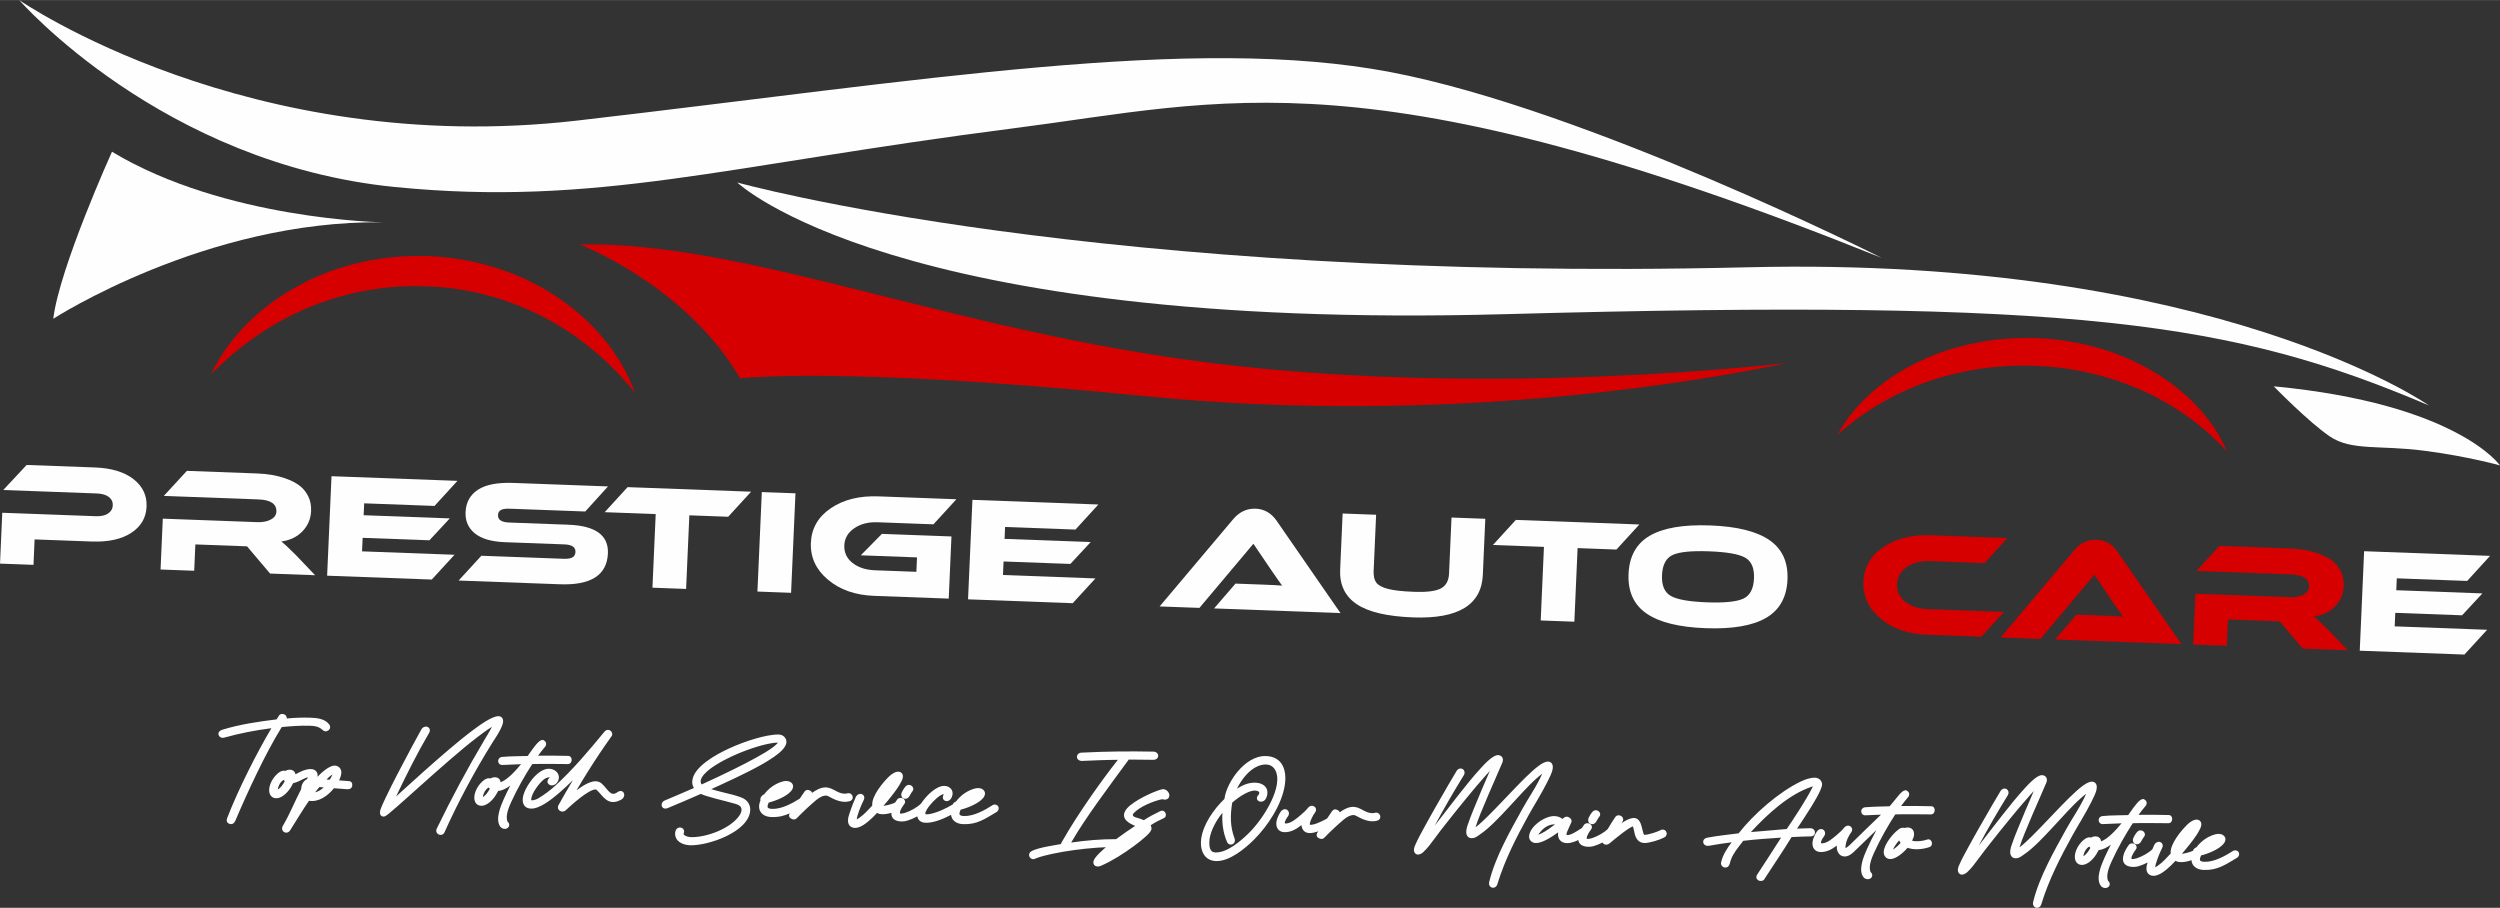
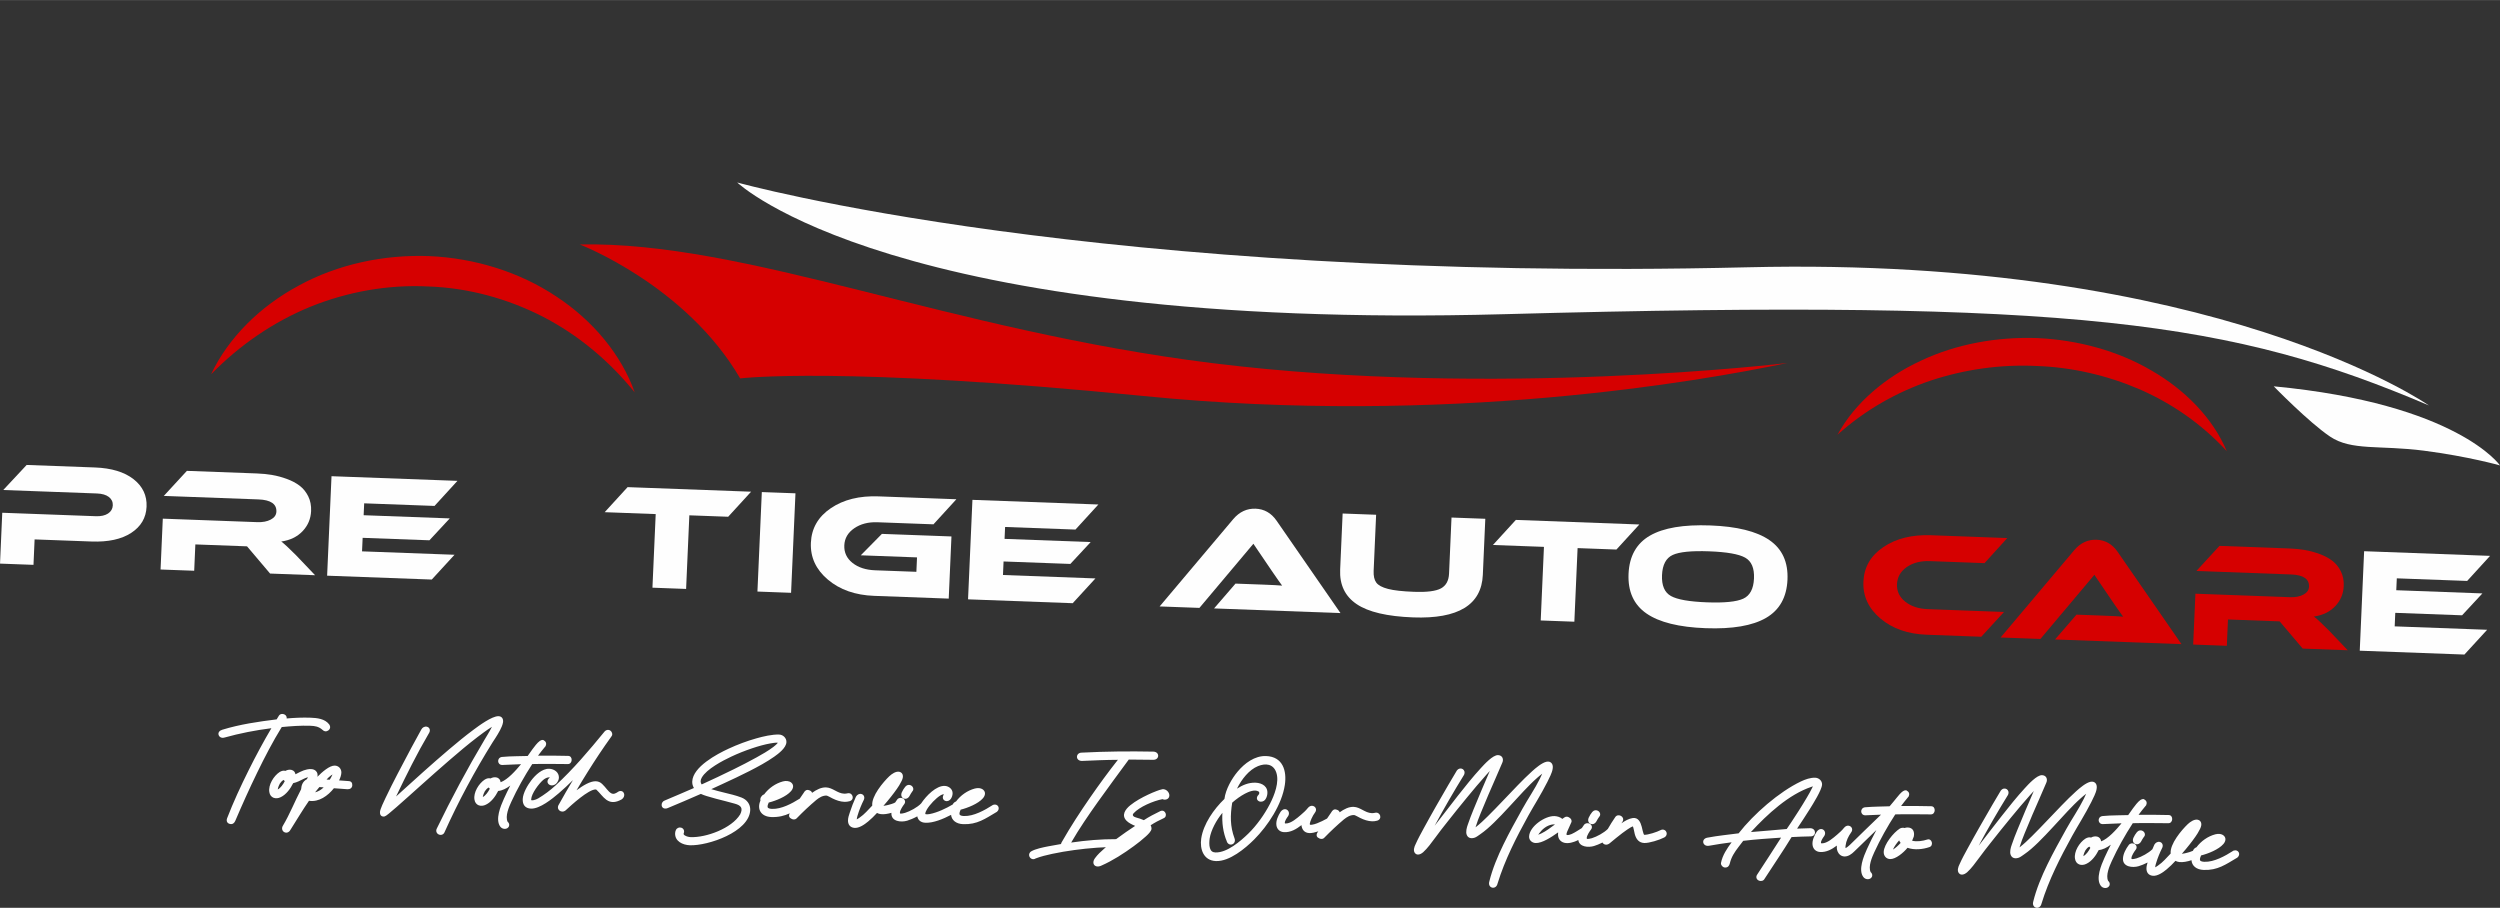
<svg xmlns="http://www.w3.org/2000/svg" xml:space="preserve" width="1.688in" height="0.613in" version="1.1" style="shape-rendering:geometricPrecision; text-rendering:geometricPrecision; image-rendering:optimizeQuality; fill-rule:evenodd; clip-rule:evenodd" viewBox="0 0 1452.8 527.48">
  <rect x="0" y="0" width="1452.8" height="527.48" fill="#333333" stroke="none" />
  <defs>
    <style type="text/css">
   
    .fil2 {fill:#FEFEFE}
    .fil0 {fill:#FEFEFE;fill-rule:nonzero}
    .fil1 {fill:#D60000;fill-rule:nonzero}
   
  </style>
  </defs>
  <g id="Layer_x0020_1">
    <path class="fil0" d="M1452.8 270.42c0,0 -24.76,-35.82 -131.49,-45.98 0,0 20.24,20.79 32.71,29.2 12.47,8.41 28.87,4.87 54.78,8.24 25.91,3.37 44,8.54 44,8.54z" />
    <path class="fil0" d="M1411.47 235.54c0,0 -123.73,-86.82 -395.82,-80.27 -378.77,9.12 -587.25,-49.29 -587.25,-49.29 0,0 89.87,86.24 445.62,76.55 334.07,-9.1 423.49,4.57 537.44,53.01z" />
-     <path class="fil0" d="M1093.62 149.88c0,0 -170.86,-86.17 -285.47,-108.02 -114.61,-21.86 -271.25,4.83 -472.6,28.14 -191.39,22.16 -324.37,-70 -324.37,-70 0,0 82.89,95.22 218.43,108.63 116.95,11.57 191.46,-12.61 358.97,-34.07 123.22,-15.79 206.51,-44.82 505.05,75.32z" />
-     <path class="fil0" d="M30.96 185.19c0,0 88.62,-57.35 191.3,-56.06 0,0 -91.69,-1.5 -157.18,-41.01 0,0 -30.55,67.48 -34.12,97.07z" />
    <path class="fil0" d="M85.17 294.43c-0.28,6.45 -3.27,11.52 -8.95,15.21 -5.68,3.69 -13.37,5.35 -23.06,4.99l-33.05 -1.22 -0.65 14.78 -19.45 -0.72 1.3 -29.55 54.4 2.01c2.96,0.11 5.32,-0.41 7.07,-1.56 1.75,-1.15 2.67,-2.73 2.76,-4.74 0.09,-2.02 -0.68,-3.65 -2.29,-4.89 -1.62,-1.24 -3.94,-1.92 -6.96,-2.03l-54.4 -2.01 13.6 -14.56 39.66 1.46c9.63,0.36 17.11,2.63 22.45,6.8 5.34,4.18 7.86,9.53 7.57,16.03z" />
    <path class="fil0" d="M171.99 322.56l11.12 11.66 -26.16 -0.97 -13.4 -15.82 -30.03 -1.11 -0.67 15.3 -19.55 -0.72 1.3 -29.55 54.96 2.03c3.08,0.11 5.68,-0.39 7.77,-1.49 2.1,-1.1 3.19,-2.64 3.28,-4.59 0.2,-4.5 -3.29,-6.87 -10.47,-7.14l-54.96 -2.03 13.42 -14.56 40.6 1.5c3.09,0.11 6.05,0.41 8.9,0.89 2.85,0.48 5.71,1.25 8.6,2.31 2.88,1.06 5.36,2.37 7.44,3.95 2.07,1.58 3.73,3.63 4.98,6.16 1.24,2.53 1.8,5.38 1.66,8.54 -0.2,4.55 -1.86,8.46 -4.97,11.72 -3.11,3.26 -7.23,5.26 -12.37,5.99 1.71,1.28 4.56,3.92 8.54,7.93z" />
    <polygon class="fil0" points="210.39,320.35 264.13,322.33 250.91,336.73 190.1,334.49 192.65,276.68 265.83,279.38 252.51,293.95 211.63,292.44 211.32,299.35 261.37,301.2 249.55,313.92 210.74,312.49 " />
-     <path class="fil0" d="M295.89 303.6l34.37 1.27c15.8,0.58 23.47,6.15 23.01,16.69 -0.56,12.62 -9.87,18.59 -27.93,17.92l-58.83 -2.17 13.22 -14.4 47.78 1.76c2.33,0.09 4.04,-0.18 5.15,-0.8 1.1,-0.62 1.68,-1.68 1.75,-3.18 0.12,-2.76 -2.05,-4.23 -6.52,-4.39l-34.37 -1.27c-7.87,-0.29 -13.72,-1.99 -17.56,-5.11 -3.83,-3.11 -5.64,-7.23 -5.41,-12.36 0.25,-5.7 2.65,-10.04 7.2,-13.02 4.55,-2.98 11.45,-4.3 20.7,-3.95l54.87 2.03 -13.22 14.57 -43.82 -1.62c-2.33,-0.09 -4.04,0.15 -5.14,0.72 -1.1,0.56 -1.68,1.57 -1.74,3 -0.12,2.71 2.06,4.15 6.53,4.31z" />
    <polygon class="fil0" points="364.71,283.03 436.48,285.68 423.16,300.24 400.59,299.41 398.71,342.19 379.15,341.46 381.04,298.69 351.39,297.59 " />
    <polygon class="fil0" points="459.71,344.44 440.16,343.71 442.71,285.9 462.26,286.62 " />
    <path class="fil0" d="M500.21 322.65l12.28 -12.45 40.42 1.49 -1.59 36.12 -43.34 -1.6c-10.96,-0.4 -19.92,-3.55 -26.88,-9.43 -6.96,-5.88 -10.25,-13.03 -9.88,-21.44 0.37,-8.41 4.24,-15.11 11.62,-20.09 7.37,-4.98 16.6,-7.26 27.69,-6.85l45.24 1.67 -13.32 14.57 -32.58 -1.2c-5.29,-0.19 -9.77,0.97 -13.45,3.49 -3.67,2.52 -5.6,5.82 -5.78,9.91 -0.18,4.15 1.4,7.55 4.75,10.22 3.35,2.67 7.76,4.1 13.24,4.3l23.89 0.88 0.37 -8.38 -32.68 -1.21z" />
    <polygon class="fil0" points="582.85,334.09 636.58,336.08 623.37,350.48 562.55,348.23 565.1,290.42 638.29,293.12 624.97,307.69 584.08,306.18 583.77,313.1 633.82,314.95 622.01,327.66 583.19,326.23 " />
    <path class="fil0" d="M778.99 356.22l-73.47 -2.71 12.46 -14.42 15.87 0.58c5.48,0.2 9.22,0.4 11.23,0.59 -0.96,-1.25 -2.97,-4.12 -6.05,-8.62l-10.66 -15.71 -31.35 37.27 -23.13 -0.85 42.81 -50.78c3.59,-4.2 7.91,-6.2 12.94,-6.02 5.03,0.19 9.09,2.5 12.18,6.94l37.17 53.74z" />
    <path class="fil0" d="M863.14 301.42l-1.44 32.58c-0.77,17.46 -14.28,25.7 -40.53,24.73 -15.05,-0.56 -25.97,-3.12 -32.77,-7.7 -6.8,-4.58 -10,-11.27 -9.61,-20.09l1.44 -32.58 19.46 0.72 -1.44 32.58c-0.13,2.99 0.38,5.28 1.54,6.85 1.16,1.57 3.44,2.79 6.84,3.67 3.4,0.88 8.46,1.44 15.2,1.69 7.37,0.27 12.54,-0.39 15.51,-1.98 2.97,-1.6 4.55,-4.46 4.73,-8.61l1.43 -32.58 19.64 0.72z" />
    <polygon class="fil0" points="880.89,302.08 952.66,304.73 939.34,319.3 916.77,318.46 914.89,361.23 895.34,360.51 897.22,317.74 867.57,316.65 " />
    <path class="fil0" d="M971.02 346.3c3.72,2.07 10.69,3.29 20.88,3.67 10.2,0.38 17.25,-0.33 21.14,-2.12 3.9,-1.79 5.98,-5.71 6.24,-11.76 0.26,-5.99 -1.45,-10.02 -5.14,-12.09 -3.69,-2.07 -10.67,-3.29 -20.93,-3.67 -10.26,-0.38 -17.32,0.33 -21.19,2.12 -3.86,1.79 -5.92,5.68 -6.19,11.67 -0.27,6.05 1.46,10.11 5.19,12.18zm22.85 -41.01c15.49,0.57 26.95,3.41 34.39,8.54 7.44,5.12 10.93,12.78 10.48,22.97 -0.45,10.25 -4.61,17.66 -12.47,22.22 -7.87,4.56 -19.54,6.55 -35.03,5.98 -15.55,-0.57 -27.03,-3.42 -34.43,-8.54 -7.4,-5.12 -10.88,-12.81 -10.43,-23.06 0.45,-10.25 4.59,-17.65 12.42,-22.18 7.83,-4.53 19.52,-6.51 35.07,-5.93z" />
    <path class="fil1" d="M1294.01 262.12c-8.05,-19.2 -24.28,-35.68 -43.88,-46.94 -19.62,-11.47 -42.81,-17.68 -66.13,-18.77 -23.32,-0.82 -47.04,3.37 -67.73,13.14 -20.65,9.56 -38.46,24.6 -48.45,43.02 15.97,-14.33 34.34,-24.76 54.03,-31.43 19.71,-6.55 40.59,-9.5 61.34,-8.53 20.77,0.68 41.26,5.44 60.24,13.59 18.94,8.3 36.19,20.25 50.58,35.91z" />
    <path class="fil1" d="M368.86 227.98c-7.81,-21.95 -24.26,-41.7 -45.5,-55.68 -21.17,-14.19 -47.34,-22.35 -73.81,-23.52 -26.47,-1.02 -53.35,4.76 -75.89,17.1 -22.59,12.1 -40.98,30.36 -50.99,51.55 16.79,-17.12 36.36,-30.53 57.93,-39.32 21.55,-8.67 44.88,-12.84 68.05,-11.7 23.21,0.74 46,6.98 66.58,17.44 20.58,10.59 38.69,25.64 53.63,44.14z" />
    <path class="fil1" d="M1038.64 210.88c0,0 -169.35,20.53 -333.89,0.12 -153.85,-19.08 -271.08,-70.96 -367.85,-69 0,0 61.66,23.66 93.23,77.85 0,0 58.51,-7.32 234.5,10.23 175.98,17.55 323.69,-8.62 374.01,-19.2z" />
    <path class="fil1" d="M1120.28 353.93l44.29 1.64 -13.21 14.4 -31.73 -1.17c-10.96,-0.41 -19.92,-3.55 -26.87,-9.43 -6.96,-5.88 -10.26,-13.03 -9.89,-21.44 0.37,-8.41 4.24,-15.11 11.62,-20.09 7.37,-4.98 16.61,-7.26 27.69,-6.86l44.29 1.64 -13.22 14.57 -31.73 -1.17c-5.35,-0.2 -9.83,0.95 -13.45,3.44 -3.6,2.49 -5.5,5.81 -5.69,9.96 -0.18,4.09 1.42,7.48 4.8,10.18 3.39,2.69 7.75,4.14 13.1,4.33z" />
    <path class="fil1" d="M1267.7 374.26l-73.47 -2.71 12.46 -14.42 15.87 0.59c5.48,0.2 9.22,0.4 11.23,0.59 -0.95,-1.25 -2.97,-4.12 -6.05,-8.62l-10.66 -15.71 -31.35 37.27 -23.13 -0.85 42.82 -50.78c3.59,-4.2 7.9,-6.2 12.94,-6.02 5.04,0.19 9.09,2.5 12.18,6.94l37.17 53.74z" />
    <path class="fil1" d="M1353.19 366.16l11.12 11.66 -26.16 -0.97 -13.4 -15.81 -30.03 -1.11 -0.67 15.3 -19.55 -0.72 1.3 -29.55 54.96 2.03c3.08,0.12 5.68,-0.38 7.78,-1.49 2.09,-1.1 3.18,-2.64 3.27,-4.6 0.2,-4.5 -3.29,-6.87 -10.47,-7.13l-54.96 -2.03 13.41 -14.57 40.61 1.5c3.08,0.12 6.05,0.41 8.9,0.89 2.85,0.48 5.71,1.25 8.6,2.31 2.88,1.06 5.36,2.37 7.44,3.95 2.07,1.58 3.73,3.63 4.98,6.16 1.25,2.53 1.8,5.38 1.66,8.54 -0.2,4.55 -1.86,8.46 -4.97,11.72 -3.1,3.26 -7.23,5.26 -12.36,5.99 1.71,1.28 4.55,3.92 8.54,7.93z" />
    <polygon class="fil0" points="1391.6,363.94 1445.33,365.92 1432.12,380.32 1371.3,378.08 1373.84,320.27 1447.03,322.97 1433.72,337.54 1392.83,336.03 1392.52,342.94 1442.57,344.79 1430.76,357.51 1391.94,356.08 " />
    <path class="fil2" d="M1274.37 494.34c0.29,-0.82 0.95,-1.54 1.74,-1.91l0.12 -0.05 0.13 -0.03c0.01,-0 0.02,-0 0.03,-0.01 2.67,-3.61 6.64,-6.41 10.98,-7.56 1.58,-0.42 3.6,-0.38 4.88,0.76 1.63,1.44 1.06,3.5 -0.25,4.94 -2.64,3.07 -8.76,5.56 -12.91,6.58 -0.39,0.83 -0.81,1.96 -0.63,2.68 0.22,0.88 1.91,0.99 2.59,1.01 5.61,0.21 12.1,-3.41 16.68,-6.36l0.17 -0.11 0.19 -0.06c2.71,-0.84 4.28,2.22 2.13,4.04l-0.1 0.08 -0.11 0.06c-6.63,3.9 -11.26,7.38 -19.42,7.08 -4.27,-0.16 -6.86,-2.44 -7.08,-5.66 -2.4,0.82 -5.07,1.31 -7.06,1.07 -0.81,-0.1 -1.57,-0.32 -2.25,-0.69 -1.59,1.74 -3.3,3.44 -5.1,4.93 -2.08,1.73 -5.37,4.11 -8.23,3.73 -2.4,-0.32 -3.57,-2.02 -3.52,-4.33 0.02,-1.14 0.31,-2.28 0.65,-3.37 -1.84,0.95 -3.7,1.69 -5.15,2.13 -3.55,1.06 -9.37,0.49 -9.15,-4.43 0.12,-2.76 1.72,-5.69 3.36,-7.87 0.75,-1 2.11,-1.21 3.2,-0.69 1.34,0.63 1.83,2.17 0.88,3.38 -0.87,1.11 -2.46,3.53 -2.52,4.91 -0,0.08 0,0.4 0.06,0.47 0.37,0.38 2.45,-0.16 2.93,-0.31 2.84,-0.88 7,-3.1 9.2,-5.32 0.36,-0.87 0.74,-1.73 1.12,-2.58l0.03 -0.08 0.04 -0.07c0.66,-1.09 1.9,-1.83 3.19,-1.47 1.47,0.42 1.96,1.96 1.37,3.3l-0.01 0.03 -0.02 0.03c-1.43,2.89 -2.68,5.9 -3.6,8.99l-0.01 0.04c-0.14,0.42 -0.48,1.61 -0.52,2.35 0.57,-0.26 1.38,-0.82 1.66,-1.03l0.03 -0.02 0.03 -0.02c2.77,-1.85 4.97,-4.55 7.3,-6.94 -0.56,-5.5 6.36,-13.68 9.92,-17.07 1.41,-1.34 3.83,-3.04 5.89,-2.57 1.2,0.27 1.94,1.23 2.01,2.45 0.06,1.15 -0.45,2.36 -1,3.35 -0.66,1.4 -1.58,2.79 -2.46,4.07 -1.08,1.56 -2.24,3.08 -3.41,4.57 -1.43,1.8 -2.92,3.62 -4.46,5.36 1.08,-0.11 2.38,-0.43 2.8,-0.54l0.03 -0.01c0.89,-0.21 2.52,-0.66 3.63,-1.2zm-340.04 -12.67c1.35,-2.33 2.75,-4.63 4.29,-6.84 1.54,-2.44 5.65,-0.48 4.42,2.29l-0.05 0.12 -0.07 0.11c-0.23,0.35 -0.47,0.7 -0.7,1.05 2.16,-1.52 4.41,-2.74 6.52,-3.07 3.3,-0.5 4.59,2.39 5.29,5.01 0.2,0.74 0.93,4.37 1.44,4.74 2.18,0.07 7.48,-1.64 9.47,-2.71 1.26,-0.67 2.8,-0.3 3.4,1.04 0.59,1.3 -0.08,2.67 -1.32,3.25 -2.63,1.38 -8.62,3.27 -11.51,3.17 -3.18,-0.12 -4.73,-2.32 -5.51,-5.15 -0.2,-0.75 -0.72,-3.73 -1.09,-4.5 -1.35,0.33 -5.13,3.13 -6.06,3.83 -2.54,1.92 -4.98,3.96 -7.44,5.99 -1.62,1.33 -3.48,0.88 -4.16,-0.45 -1.77,0.9 -3.55,1.61 -4.95,2.03 -3.31,1 -8.6,0.57 -9.12,-3.5 -0.77,0.4 -1.55,0.75 -2.35,1.02 -2.3,0.84 -5.39,1.36 -7.53,-0.2 -1.74,-1.27 -2.09,-3.28 -1.83,-5.25 -3.86,2.75 -9.29,6.34 -13.08,6.2 -2.1,-0.08 -3.91,-1.65 -3.81,-3.83 0.26,-5.86 9.28,-12.03 14.79,-11.83 1.6,0.06 3.3,0.6 4.56,1.63l1.06 -0.78c1.15,-0.84 2.23,-0.58 3.25,0.22 0.7,0.48 1.1,1.19 1.02,2.05l-0.01 0.25 -0.12 0.26c-0.83,1.81 -1.67,3.64 -2.45,5.48 -0.1,0.23 -0.59,1.58 -0.24,1.79 0.63,0.38 2.25,-0.2 2.84,-0.46 2.14,-0.96 3.97,-2.3 5.96,-3.48 0.4,-0.66 0.83,-1.29 1.27,-1.87 0.75,-1 2.11,-1.21 3.21,-0.7 1.34,0.63 1.83,2.17 0.88,3.38 -0.87,1.11 -2.46,3.53 -2.52,4.91 -0,0.08 0,0.4 0.06,0.47 0.37,0.38 2.44,-0.16 2.93,-0.3 2.86,-0.89 7.06,-3.14 9.25,-5.37zm-30.71 -2.62c-0.56,-0.07 -1.19,-0.04 -1.71,0.05 -3.03,0.56 -5.62,2.6 -7.41,5.05l-0.02 0.03 -0.02 0.03c-0.13,0.16 -0.37,0.49 -0.56,0.82 0.62,-0.21 1.38,-0.56 1.7,-0.71 2.85,-1.34 5.44,-3.39 8.03,-5.27zm-132.47 -3.4l2.42 -3.54c0.71,-1.31 1.67,-2.22 3.2,-1.64 0.45,0.13 0.85,0.29 1.2,0.64 0.27,0.26 0.44,0.56 0.52,0.88 2.57,-1.85 5.37,-3.27 8.15,-3.16 3.9,0.14 6.56,3.49 10.51,3.64 0.63,0.02 1.27,-0.03 1.89,-0.19l0.03 -0.01 0.03 -0.01c3.12,-0.69 4.36,3.75 1.16,4.6 -0.97,0.26 -1.93,0.4 -2.94,0.36 -2.44,-0.09 -4.7,-0.88 -6.87,-1.94 -0.61,-0.3 -2.95,-1.62 -3.47,-1.7 -2.35,-0.08 -4.29,1.16 -6.05,2.57 -3.89,3.28 -7.58,6.75 -11.14,10.4 -1.13,1.37 -2.79,1.04 -4.07,0.02l-0.06 -0.05 -0.06 -0.06c-0.69,-0.69 -0.57,-1.77 -0.11,-2.54l0.02 -0.04 0.56 -0.82c-1.93,0.64 -3.77,1.06 -5.14,1.01 -3.04,-0.11 -4.41,-2.21 -4.63,-4.63 -2.99,2.34 -6.33,4.34 -10.23,4.08 -2.35,-0.16 -4,-1.67 -4.33,-4.01 -0.37,-2.66 1.04,-5.63 2.44,-7.81l0.04 -0.05 0.04 -0.05c2.57,-3.31 6.15,-0.15 4.22,2.7l-0.02 0.03 -0.02 0.03c-0.63,0.84 -1.89,2.69 -1.81,3.81 0.02,0.35 0.28,0.33 0.61,0.32 3.03,-0.01 6.49,-3.11 8.71,-4.99 1.36,-1.15 2.98,-2.6 4.04,-3.99 0.8,-1.1 2.24,-1.67 3.53,-1.01 1.39,0.71 1.61,2.38 0.68,3.58 -0.79,1.1 -1.5,2.28 -2.04,3.53l-0.02 0.03c-0.23,0.49 -1.29,2.97 -0.92,3.52 0.18,0.15 0.93,0.09 1.15,0.06 0.99,-0.12 2.05,-0.48 2.98,-0.83 1.98,-0.75 3.95,-1.74 5.83,-2.78zm-122.51 11.92c0.13,-0.1 0.26,-0.19 0.4,-0.29 3.44,-2.55 7.01,-5.04 10.62,-7.39 -1.89,-0.79 -3.82,-1.75 -5.06,-3.04 -3.1,-3.23 -0.61,-6.64 2.23,-8.94 2.99,-2.43 6.81,-4.51 10.3,-6.16 1.61,-0.76 3.25,-1.47 4.92,-2.1 1.06,-0.4 2.34,-0.87 3.46,-1.07l0.05 -0.01 0.05 -0c2.01,-0.21 4.02,1.73 3.93,3.74 -0.09,2.18 -2.55,2.78 -3.97,2.03 -5.28,1.02 -13.43,4.46 -16.82,8.23 -1.19,1.33 0.3,2.14 1.54,2.46l0.03 0.01c1.39,0.39 3.02,0.88 4.4,1.52 3.08,-2.03 6.23,-3.63 9.57,-5.26l0.04 -0.02 0.04 -0.02c2.88,-1.19 4.4,3.07 1.9,4.14 -2.71,1.24 -5.16,2.53 -7.6,4.12 0.34,0.63 0.54,1.32 0.51,2.02 -0.07,1.51 -2.22,3.47 -3.27,4.43 -2.2,2.03 -4.63,3.92 -7.05,5.69 -5.64,4.15 -12.32,8.45 -18.72,11.26 -3.74,1.82 -6.19,-1.09 -3.77,-4.32 1.39,-1.96 3.44,-3.86 5.26,-5.44 0.34,-0.3 0.69,-0.59 1.04,-0.89 -1.78,0.06 -3.55,0.17 -5.31,0.29 -4.41,0.31 -8.81,0.78 -13.19,1.38 -4.27,0.58 -8.54,1.29 -12.75,2.2 -3.17,0.68 -6.54,1.49 -9.58,2.66 -1.13,0.77 -2.61,0.49 -3.38,-0.68 -0.83,-1.26 -0.37,-2.83 0.96,-3.52 2.4,-1.37 6.82,-2.26 9.54,-2.8 2.53,-0.51 5.07,-0.91 7.61,-1.37 0.12,-0.53 0.35,-1.03 0.62,-1.42 4.98,-8.76 10.57,-17.3 16.29,-25.58 5.16,-7.45 10.53,-14.82 16.16,-21.94 -6.96,0.03 -13.93,0.34 -20.89,0.65l-0.06 0 -0.06 -0c-3.89,-0.14 -3.55,-4.9 0.12,-4.83 13.81,-0.71 27.66,-0.85 41.49,-0.58l0.03 0c3.82,0.14 3.64,4.89 -0.17,4.75 -4.7,-0.02 -9.42,-0.12 -14.14,-0.14 -6.03,8.24 -12.14,16.41 -18.05,24.74 -5.37,7.58 -10.75,15.41 -15.42,23.49 8.64,-1.26 17.4,-2.01 26.12,-1.98l0.02 0zm-94.99 -20.13c0.33,-0.7 0.92,-1.3 1.62,-1.62l0.12 -0.05 0.13 -0.03c0.01,-0 0.02,-0 0.03,-0.01 2.66,-3.61 6.63,-6.41 10.97,-7.56 1.58,-0.42 3.6,-0.38 4.88,0.76 1.63,1.45 1.06,3.5 -0.25,4.95 -2.64,3.07 -8.76,5.56 -12.91,6.58 -0.39,0.83 -0.81,1.96 -0.63,2.68 0.22,0.88 1.91,0.99 2.59,1.01 5.61,0.21 12.1,-3.41 16.68,-6.36l0.17 -0.11 0.19 -0.06c2.71,-0.84 4.28,2.22 2.13,4.04l-0.1 0.08 -0.11 0.06c-6.63,3.9 -11.26,7.38 -19.42,7.08 -4.16,-0.15 -6.72,-2.32 -7.06,-5.41 -4.6,2.42 -10.34,4.77 -14.85,4.6 -2.92,-0.11 -4.39,-1.69 -4.78,-3.73 -2.07,1.13 -4.24,2.03 -5.89,2.53 -3.55,1.06 -9.37,0.49 -9.15,-4.43 0,-0.05 0,-0.11 0.01,-0.16 -2.14,0.64 -4.4,0.99 -6.13,0.77 -0.82,-0.1 -1.57,-0.31 -2.25,-0.69 -1.59,1.74 -3.3,3.44 -5.1,4.93 -2.08,1.73 -5.37,4.11 -8.23,3.73 -2.4,-0.32 -3.57,-2.02 -3.52,-4.34 0.03,-1.53 0.53,-3.06 1.02,-4.48 0.99,-3.09 2.22,-6.24 3.57,-9.21l0.04 -0.08 0.04 -0.07c0.65,-1.09 1.9,-1.84 3.19,-1.47 1.47,0.42 1.96,1.96 1.37,3.31l-0.01 0.03 -0.02 0.03c-1.43,2.89 -2.68,5.9 -3.6,8.99l-0.01 0.03c-0.14,0.42 -0.48,1.62 -0.52,2.35 0.57,-0.26 1.38,-0.82 1.66,-1.03l0.03 -0.02 0.03 -0.02c2.77,-1.85 4.97,-4.55 7.3,-6.94 -0.56,-5.49 6.36,-13.68 9.92,-17.07 1.41,-1.33 3.83,-3.04 5.89,-2.57 1.2,0.27 1.94,1.23 2.01,2.45 0.06,1.14 -0.46,2.36 -1,3.34 -0.66,1.41 -1.58,2.79 -2.46,4.07 -1.08,1.56 -2.24,3.08 -3.41,4.57 -1.43,1.8 -2.92,3.62 -4.46,5.36 1.08,-0.11 2.37,-0.43 2.8,-0.54l0.03 -0.01c1,-0.24 2.92,-0.77 4,-1.4 0.38,-0.62 0.78,-1.2 1.19,-1.74 0.75,-1 2.11,-1.21 3.21,-0.69 1.34,0.63 1.83,2.17 0.88,3.38 -0.87,1.11 -2.46,3.53 -2.52,4.91 -0,0.08 0,0.4 0.06,0.47 0.36,0.38 2.44,-0.16 2.93,-0.31 2.9,-0.9 7.17,-3.2 9.33,-5.46 3.06,-4.64 8.86,-10.39 13.71,-10.21 2.4,0.09 4.7,1.88 4.59,4.43 -0.05,1.06 -0.38,2.1 -0.95,2.99 -0.68,1.06 -1.94,1.72 -3.19,1.32 -1.42,-0.44 -1.9,-1.93 -1.26,-3.21 0.08,-0.21 0.21,-0.51 0.3,-0.77 -0.58,0.1 -1.44,0.48 -1.78,0.66 -2.85,1.68 -6.42,5.5 -8.1,8.33 -0.26,0.44 -1.09,2.03 -0.84,2.56 0.18,0.39 2.16,0.12 2.46,0.06 4.48,-0.85 9.5,-3.25 13.47,-5.59zm-88.89 -3.41l2.21 -3.23c0.71,-1.31 1.67,-2.22 3.2,-1.64 0.46,0.13 0.85,0.29 1.21,0.64 0.27,0.27 0.44,0.57 0.52,0.88 2.57,-1.85 5.38,-3.27 8.15,-3.16 3.89,0.14 6.56,3.49 10.51,3.64 0.63,0.02 1.27,-0.03 1.89,-0.19l0.03 -0.01 0.03 -0.01c3.12,-0.69 4.37,3.75 1.16,4.6 -0.97,0.26 -1.93,0.4 -2.94,0.36 -2.44,-0.09 -4.7,-0.88 -6.87,-1.94 -0.61,-0.3 -2.94,-1.62 -3.47,-1.7 -2.36,-0.08 -4.3,1.16 -6.05,2.57 -3.89,3.28 -7.58,6.75 -11.14,10.4 -1.13,1.37 -2.79,1.04 -4.07,0.02l-0.06 -0.05 -0.05 -0.06c-0.7,-0.69 -0.57,-1.78 -0.11,-2.54l0.01 -0.02c-3.13,1.43 -6.43,2.31 -10.7,2.15 -5.86,-0.22 -8.57,-4.44 -6.3,-9.6 -0.36,-1.32 0.55,-2.86 1.83,-3.45l0.12 -0.06 0.13 -0.03c0.01,-0 0.02,-0.01 0.03,-0.01 2.67,-3.61 6.63,-6.41 10.97,-7.56 1.59,-0.42 3.6,-0.38 4.89,0.76 1.63,1.44 1.06,3.5 -0.26,4.95 -2.64,3.07 -8.76,5.56 -12.91,6.58 -0.39,0.83 -0.81,1.96 -0.63,2.67 0.22,0.88 1.91,0.99 2.59,1.01 5.38,0.2 11.57,-3.12 16.11,-5.99zm-298.18 -46.57c4.63,-0.4 9.31,-0.61 13.94,-0.44 3.79,0.14 8.28,0.61 10.76,3.87l0.03 0.04 0.03 0.04c0.86,1.29 0.63,2.65 -0.65,3.51l-0.03 0.02c-1.22,0.78 -2.29,0.53 -3.3,-0.46 -2.19,-1.9 -4.23,-2.24 -7.1,-2.34 -5.48,-0.2 -11.07,0.24 -16.53,0.75 -5.23,8.47 -9.88,17.46 -14.23,26.4 -4.51,9.26 -8.74,18.66 -12.78,28.13l-0.01 0.02 -0.01 0.03c-0.61,1.3 -1.57,2.07 -3.04,1.74 -1.58,-0.35 -2.24,-1.59 -1.74,-3.14l0.01 -0.04 0.01 -0.04c3.67,-9.52 8.03,-18.92 12.59,-28.05 4.11,-8.24 8.49,-16.44 13.19,-24.38 -9.21,1.17 -18.34,2.94 -27.28,5.44 -1.22,0.45 -2.69,-0 -3.27,-1.22 -0.78,-1.62 0.51,-2.92 2.03,-3.34 10.27,-3.14 20.94,-4.7 31.57,-6.01 0.41,-0.72 0.85,-1.43 1.3,-2.12 0.81,-1.31 2.63,-1.3 3.78,-0.39l0.06 0.05 0.05 0.05c0.54,0.53 0.72,1.22 0.64,1.9zm-0.68 30.45c1.02,-0.6 2.35,-0.84 3.44,-0.58 1.47,0.36 2.17,1.37 2.37,2.57 0.93,-0.43 1.86,-0.97 2.7,-1.38 1.25,-0.65 2.69,-1.16 4.06,-1.45 1.71,-0.37 3.84,-0.39 5.16,0.95 0.93,0.95 1.08,2.15 0.83,3.33 2.75,-2.79 7.07,-6.61 10.12,-6.5 2.28,0.08 3.9,1.9 3.8,4.16 -0.06,1.37 -0.62,2.99 -1.33,4.44 1.84,0.15 3.68,0.27 5.51,0.4 1.58,0.06 2.23,1.01 2.16,2.47 -0.07,1.53 -1.28,2.32 -2.73,2.27l-0.03 0 -7.91 -0.59c-3.46,4.37 -8.72,8.21 -14.49,7.3 -3.75,5.39 -7.09,11.07 -10.61,16.62 -0.64,1.36 -2.05,2.36 -3.57,1.69 -1.47,-0.65 -1.82,-2.39 -1.03,-3.72 4.07,-6.81 6.96,-14.26 10.63,-21.28 0.17,-2.51 1.05,-4.64 3.34,-5.85 0.21,-0.32 0.48,-0.76 0.66,-1.15 -0.06,0.01 -0.12,0.03 -0.16,0.04l-0.03 0.01c-0.72,0.19 -1.55,0.49 -2.22,0.84l-0.03 0.02c-2.05,1.01 -3.93,2.07 -6.16,2.53 -1.57,3.17 -4.04,6.62 -7.21,8.13 -2.88,1.46 -6.16,0.49 -6.66,-2.98 -0.69,-4.13 2.59,-9.41 6,-11.61l0.04 -0.02c1.11,-0.67 2.18,-0.97 3.32,-0.65zm-0.42 6.01c-0.23,-0.22 -0.43,-0.47 -0.62,-0.75 -0.94,0.44 -1.73,1.37 -2.25,2.17 -0.37,0.58 -1.08,2.3 -1.2,3.38 1.67,-0.87 3.14,-2.98 4.07,-4.81zm22.63 3.57c-0.84,-0.07 -1.68,-0.12 -2.52,-0.16 -0.86,0.99 -1.68,2.02 -2.49,3.06 1.9,-0.46 3.57,-1.52 5.01,-2.9zm1.65 -4.55c0.27,0.03 0.54,0.05 0.81,0.06l1.07 0.04c0.6,-0.92 1.23,-2.16 1.59,-3.04 0,0 0,0 0,0 -0.38,0.22 -0.74,0.46 -0.91,0.59 -0.91,0.65 -1.74,1.49 -2.56,2.35zm64.09 28.46c8.49,-17.51 17.68,-34.72 27.64,-51.44 0.59,-0.99 3.16,-5.16 4.4,-7.65 -2.69,1.59 -7.36,5.17 -8.38,5.94 -5.55,4.24 -10.93,8.79 -16.21,13.35 -5.76,4.97 -11.44,10.02 -17.11,15.09 -4.61,4.12 -9.2,8.28 -13.85,12.34 -1.46,1.27 -2.93,2.56 -4.44,3.77 -0.73,0.58 -2.03,1.71 -3,1.67 -1.61,-0.06 -2.15,-1.21 -2.09,-2.62 0.08,-1.72 2.46,-6.56 3.23,-8.19 2.24,-4.73 4.63,-9.42 7.04,-14.07 2.61,-5.04 5.26,-10.06 7.94,-15.06 1.92,-3.57 3.84,-7.15 5.83,-10.68 0.63,-1.19 1.97,-1.95 3.32,-1.58 1.67,0.46 2.05,2.24 1.18,3.61 -7.02,11.97 -13.2,24.39 -19.18,36.92 0.97,-0.88 1.94,-1.77 2.91,-2.65 4.32,-3.92 8.65,-7.84 12.99,-11.72 4.93,-4.4 9.9,-8.77 14.94,-13.04 4.62,-3.92 9.33,-7.79 14.19,-11.41 2.97,-2.21 10.72,-7.98 14.52,-7.85 2.08,0.08 2.89,1.72 2.6,3.6 -0.23,1.51 -1.05,3.23 -1.75,4.58 -0.8,1.52 -1.7,3.01 -2.63,4.45 -0.55,0.86 -1.14,1.7 -1.67,2.56 -10.44,16.76 -19.91,34.37 -28,52.39 -0.58,1.3 -2.11,1.74 -3.35,1.13 -1.34,-0.66 -1.75,-2.17 -1.05,-3.46zm42.64 -24.91c-2.23,1.66 -4.64,2.92 -6.98,3.09 -1.57,3.13 -4.01,6.5 -7.13,7.97 -2.88,1.47 -6.16,0.49 -6.66,-2.97 -0.69,-4.13 2.59,-9.42 6,-11.61l0.04 -0.02c1.11,-0.66 2.18,-0.96 3.32,-0.64 1.02,-0.6 2.35,-0.84 3.45,-0.58 1.55,0.38 2.25,1.49 2.4,2.79 4.13,-1.53 8.68,-6.66 11.86,-10.49 -3.63,0.11 -7.26,0.29 -10.89,0.46l-0.06 0 -0.06 -0c-2.93,-0.11 -3.12,-4.15 -0.21,-4.65l0.04 -0.01 0.04 -0c2.7,-0.3 5.62,-0.35 8.35,-0.43 2.21,-0.06 4.43,-0.13 6.64,-0.14 0.93,-1.3 1.82,-2.63 2.78,-3.92 1.08,-1.45 2.82,-3.81 4.3,-4.83l0.05 -0.04 0.06 -0.03c0.47,-0.26 0.94,-0.51 1.5,-0.49l0.35 0.01 0.3 0.17c1.31,0.71 1.72,1.92 1.14,3.17l-0.01 0.18 -0.33 0.39c-1.43,1.69 -2.79,3.44 -4.12,5.21 5.84,-0.04 11.69,-0.02 17.53,0.13 2.87,0.07 2.59,4.85 -0.23,4.75 -6.87,-0.02 -13.77,-0.19 -20.66,-0 -4.51,6.94 -8.78,14.53 -12.21,22.03 -1.34,2.93 -3.62,8.23 -2.11,11.47 0.76,0.62 1.18,1.62 0.82,2.6l-0.03 0.07 -0.03 0.07c-0.96,1.96 -3.79,1.8 -5,0.14 -3.1,-4.09 0.21,-12.07 2.09,-16.21 1.16,-2.56 2.4,-5.11 3.69,-7.64zm-11.84 1.83c-0.23,-0.22 -0.43,-0.47 -0.62,-0.75 -0.94,0.44 -1.73,1.37 -2.26,2.17 -0.37,0.58 -1.08,2.3 -1.2,3.38 1.67,-0.87 3.14,-2.99 4.07,-4.81zm50.45 0.84c3.71,-2.76 7.95,-5.33 11.15,-5.21 1.42,0.05 2.66,0.58 3.67,1.57 1.06,0.96 1.92,2.1 2.85,3.19 0.67,0.8 1.51,1.74 2.44,2.23 1.39,0.73 2.64,0.02 3.82,-0.76 1.31,-0.98 3.08,-0.71 3.61,0.93 0.42,1.29 -0.23,2.66 -1.35,3.35l-0.03 0.02 -0.03 0.02c-3,1.67 -5.98,2.31 -8.91,0.18 -2.08,-1.51 -3.71,-3.96 -5.65,-5.74l-0.02 -0.02 -0.02 -0.02c-0.09,-0.09 -0.27,-0.19 -0.41,-0.19 -4.14,-0.15 -14.33,9.2 -17.44,12.09l-0.03 0.03 -0.03 0.02c-2.43,2.05 -5.85,-0.55 -3.93,-3.43 2.63,-4.76 5.36,-9.48 8.16,-14.14 -2.68,2.67 -5.44,5.25 -8.27,7.67 -3.69,3.15 -10.98,9.09 -16.1,8.9 -3.46,-0.13 -4.95,-2.31 -4.81,-5.58 0.15,-3.49 2.9,-8.16 4.99,-10.86 2.35,-3.05 6.26,-6.87 10.41,-6.72 2.95,0.11 5.76,2.09 5.62,5.28 -0.05,1.2 -0.77,2.57 -1.63,3.4l-0.03 0.03 -0.04 0.03c-3.03,2.56 -6.95,-0.69 -3.72,-3.54 0.05,-0.06 0.12,-0.15 0.18,-0.23 -0.34,-0.03 -0.77,0.02 -0.97,0.06l-0.03 0c-1,0.16 -2.13,0.82 -2.9,1.48 -2.51,2.16 -6.82,7.88 -6.97,11.27 -0,0.09 -0,0.38 0.06,0.46 0.21,0.18 1.13,0.05 1.38,0 0.89,-0.18 1.85,-0.57 2.62,-1.01 3.62,-2.15 7.02,-4.71 10.13,-7.56 10.24,-9.42 19.51,-20.38 28.32,-31.14 0.99,-1.33 2.93,-1.6 4.03,-0.19l0.03 0.04 0.03 0.04c0.65,0.97 0.77,2 -0.05,2.91 -4.83,6.71 -9.42,13.63 -13.8,20.64 -2.16,3.45 -4.3,6.94 -6.36,10.48zm95.02 14.08c1.79,-3.66 0.62,-5.27 -3.24,-6.3l-0.03 -0.01c-3.56,-1.03 -7.21,-1.88 -10.8,-2.83 -1.84,-0.49 -3.69,-1 -5.5,-1.58 -1.03,-0.33 -2.23,-0.73 -3.26,-1.23 -6.39,2.86 -12.86,5.54 -19.3,8.26 -1.51,0.64 -3.28,0.19 -3.49,-1.61 -0.14,-1.2 0.62,-2.42 1.76,-2.8 5.66,-2.44 11.37,-4.77 17,-7.27 -0.68,-1.13 -1.04,-2.44 -0.98,-3.79 0.38,-8.53 14.37,-15.93 21.05,-19.03 5.25,-2.44 10.8,-4.52 16.37,-6.08 3.9,-1.09 9.02,-2.31 13.08,-2.16 2.32,0.08 4.34,2.05 4.23,4.41 -0.15,3.35 -4.57,6.67 -7.06,8.43 -4.49,3.16 -9.58,5.89 -14.47,8.39 -5.1,2.6 -10.28,5.03 -15.48,7.42 -2.01,0.92 -4.03,1.84 -6.04,2.78 -0.21,0.09 -0.42,0.19 -0.63,0.29 2.4,0.75 4.87,1.36 7.27,1.95 3.42,0.84 7.06,1.66 10.34,2.94 3.1,1.21 5.19,3.89 5.04,7.29 -0.56,12.65 -24.55,20.82 -35.09,20.43 -4.08,-0.15 -8.77,-2.26 -8.56,-7.01 0.03,-0.66 0.18,-1.26 0.46,-1.85 0.54,-1.18 1.88,-1.75 3.11,-1.36 1.43,0.45 2.01,1.93 1.42,3.28 -0.24,0.59 0.24,0.96 0.71,1.26 0.9,0.57 2.24,0.91 3.3,0.95 9.1,0.34 23.87,-5.12 28.77,-13.17zm-22.34 -17.45c6.26,-2.86 12.49,-5.78 18.65,-8.83 4.41,-2.18 8.81,-4.43 13.11,-6.81 3.29,-1.82 6.86,-3.84 9.85,-6.12 0.48,-0.37 2.07,-1.64 2.66,-2.47 -1.12,-0.16 -3.52,0.23 -4.2,0.37l-0.03 0c-3.6,0.63 -7.25,1.69 -10.71,2.85 -4.15,1.39 -8.25,3.02 -12.2,4.88 -4.96,2.32 -14.26,7.2 -17.05,12.08l-0.01 0.03 -0.01 0.02c-0.82,1.31 -0.95,2.85 -0.05,4.01zm122.38 4.07c-0.64,0.82 -1.11,1.76 -1.63,2.67 -1.77,3.12 -5.87,1.38 -4.5,-2.08l0.02 -0.04 0.02 -0.04c0.55,-1.17 1.2,-2.3 2.03,-3.27 0.88,-1.07 2.34,-1.38 3.53,-0.59 1.14,0.76 1.54,2.33 0.53,3.35zm181.39 4.35c0.7,-5.54 4.19,-11.72 7.68,-15.88 4.04,-4.83 9.93,-9.28 16.54,-9.03 9.71,0.36 12.11,8.54 10.88,16.78 -1.7,11.33 -9.75,23.61 -17.77,31.66 -5.27,5.29 -14.42,12.88 -22.27,12.59 -7.22,-0.27 -9.45,-6.95 -8.55,-13.1 1.24,-8.45 7.37,-17.12 13.49,-23.01zm1.39 24.7c-2.21,-5.17 -2.9,-10.96 -2.57,-16.6 -3.52,4.25 -6.66,10.09 -7.4,14.85 -0.24,1.74 -0.36,3.93 0.16,5.64 0.49,1.63 1.43,2.46 3.15,2.52 6.74,0.25 14.62,-6.55 19.14,-10.95 4.87,-4.74 9.46,-11.21 12.57,-17.26 2.57,-4.99 5.64,-12.77 3.64,-18.39 -1.75,-4.91 -6.22,-5.34 -10.56,-3.58 -5.21,2.12 -9.55,7.64 -12.23,13.11 3.23,-2.07 6.75,-3.61 10.73,-3.47 4.08,0.15 7.55,2.35 6.87,6.86 -0.17,1.12 -0.59,2.22 -1.3,3.11l-0.04 0.05 -0.04 0.05c-0.86,0.91 -2.3,1.29 -3.46,0.72 -1.62,-0.8 -1.46,-2.61 -0.24,-3.73 0.45,-0.55 0.73,-1.49 0.01,-1.94 -2.2,-1.38 -5.83,0.18 -7.86,1.25 -2.59,1.37 -5.23,3.28 -7.44,5.24 -1.15,7.31 -1.27,13.71 1.34,20.72 0.54,1.3 0.14,2.88 -1.26,3.46 -1.41,0.58 -2.78,-0.29 -3.23,-1.65zm152.77 -40.89c-0.65,0.7 -1.29,1.41 -1.92,2.11 -3.91,4.36 -7.69,8.88 -11.41,13.41 -3.86,4.69 -7.66,9.42 -11.41,14.19 -2.36,2.99 -4.79,6.04 -7.01,9.14l-0.02 0.02c-2.12,2.84 -4.32,5.96 -6.95,8.34l-0.04 0.04c-1.29,1.09 -3.43,2.04 -4.72,0.38 -1.13,-1.45 -0.32,-3.7 0.42,-5.15 1.36,-3.08 3.08,-6.19 4.68,-9.14 2.33,-4.3 4.73,-8.56 7.14,-12.81 2.38,-4.18 4.78,-8.35 7.21,-12.51 1.6,-2.75 3.21,-5.5 4.87,-8.22l0.05 -0.08 0.05 -0.07c2,-2.52 5.45,-0.49 4.17,2.47l-0.04 0.09 -0.05 0.09c-5.95,9.65 -11.65,19.47 -17.01,29.46 4.46,-5.76 8.88,-11.56 13.38,-17.29 4.33,-5.5 8.77,-11.09 13.51,-16.24 1.89,-2.05 6.9,-7.61 9.94,-7.5 2.53,0.09 3.44,2.37 2.44,4.49 -2.63,6.23 -5.42,12.42 -8.09,18.64 -1.52,3.55 -3.03,7.12 -4.47,10.7 -1.02,2.55 -2.1,5.25 -2.89,7.88 -0.02,0.07 -0.04,0.16 -0.07,0.26 0.03,-0.02 0.05,-0.04 0.07,-0.06 2.48,-1.91 4.84,-4.18 7.07,-6.38 2.89,-2.85 5.7,-5.79 8.51,-8.73 2.96,-3.11 5.91,-6.23 8.91,-9.3 2.7,-2.77 5.45,-5.54 8.33,-8.13 1.99,-1.79 5.71,-5.01 8.42,-5.53 1.2,-0.23 2.39,0.05 3.08,1.11 0.59,0.91 0.58,2.07 0.41,3.09 -0.34,2.33 -1.99,5.31 -3.02,7.46l-0.01 0.03c-1.84,3.64 -3.87,7.2 -5.92,10.72 -1.73,2.97 -3.53,5.92 -5.18,8.93 -6.97,12.65 -13.64,25.65 -17.89,39.51 -0.9,3.88 -5.86,2.69 -4.8,-1.15 1.83,-7.47 4.9,-14.77 8.26,-21.68 3.4,-7 7.21,-13.77 10.97,-20.58 3.26,-5.91 7.17,-11.49 10.17,-17.54 0.23,-0.47 0.87,-1.77 1.37,-2.95 -1.15,0.87 -2.44,2 -2.88,2.38 -2.8,2.45 -5.43,5.16 -7.99,7.86 -2.88,3.05 -5.69,6.16 -8.54,9.24 -2.79,3.02 -5.61,6.04 -8.56,8.9 -2.52,2.44 -5.23,4.91 -8.14,6.89 -0.9,0.61 -1.92,1.43 -2.92,1.84l-0.05 0.02c-1.85,0.69 -3.93,0.53 -4.77,-1.52 -0.74,-1.8 -0.01,-4.34 0.62,-6.06 0.96,-2.9 2.14,-5.83 3.29,-8.69 1.52,-3.76 3.09,-7.51 4.67,-11.25 1.57,-3.72 3.18,-7.42 4.78,-11.13zm63.61 26.58c-0.64,0.83 -1.11,1.76 -1.62,2.67 -1.77,3.11 -5.87,1.38 -4.5,-2.08l0.02 -0.04 0.02 -0.04c0.55,-1.17 1.19,-2.3 2.03,-3.27 0.88,-1.08 2.34,-1.38 3.53,-0.59 1.14,0.76 1.54,2.33 0.53,3.35zm111.8 11.8c-4.99,8.22 -10.49,16.13 -15.68,24.22 -0.57,1.18 -1.98,1.55 -3.17,1.12 -1.47,-0.53 -2.09,-2.09 -1.21,-3.44 4.68,-7.18 9.38,-14.35 13.97,-21.59 -7.34,0.49 -14.69,0.97 -22,1.86 -0.91,1.18 -1.83,2.35 -2.72,3.54 -2.3,3.03 -4.18,5.79 -5.07,9.58 -0.35,1.47 -1.18,2.45 -2.79,2.39 -1.25,-0.05 -2.42,-1.22 -2.36,-2.48l0 -0.11 0.02 -0.11c0.87,-4.43 3.46,-8.33 6.18,-11.96 -4.39,0.53 -8.76,1.25 -13.11,2.01 -3.85,0.67 -4.85,-4.09 -0.88,-4.72 5.96,-1.13 12.03,-1.7 18.06,-2.5 8.73,-11.21 23.53,-24.14 36.25,-30.18 2.47,-1.17 5.48,-2.24 8.25,-2.14 2.14,0.08 4.08,1.78 3.98,4 -0.14,3.13 -5.35,11.38 -7.08,14.16 -2.41,3.87 -4.92,7.64 -7.44,11.43 2.54,-0.08 5.09,-0.16 7.63,-0.25l0.05 -0 0.05 0c3.55,0.13 3.62,4.85 0.04,4.76 -3.66,0.09 -7.32,0.18 -10.97,0.4zm-2.83 -4.69c0.87,-1.22 1.71,-2.48 2.53,-3.73 1.53,-2.3 3.04,-4.62 4.52,-6.96 1.58,-2.49 3.14,-5 4.63,-7.55 1.14,-1.93 2.32,-3.96 3.27,-6 0.06,-0.15 0.17,-0.35 0.27,-0.57 -0.3,0.09 -0.58,0.2 -0.79,0.27l-0.05 0.02c-13.12,4.39 -25.59,15.87 -35.18,26.28 6.94,-0.5 13.86,-1.22 20.8,-1.78zm54.79 -8.35c-3.04,0.11 -6.07,0.27 -9.1,0.38l-0.05 0 -0.05 -0c-2.92,-0.11 -3.12,-4.14 -0.21,-4.65l0.05 -0.01 0.06 -0.01c2.47,-0.24 5.05,-0.3 7.53,-0.39 2.27,-0.08 4.54,-0.15 6.8,-0.19 1.42,-1.62 2.75,-3.31 4.11,-4.97 0.96,-1.17 2.36,-2.96 3.62,-3.78l0.05 -0.03 0.05 -0.03c0.47,-0.26 0.92,-0.5 1.49,-0.48l0.35 0.01 0.3 0.17c1.31,0.71 1.72,1.92 1.14,3.17l-0.01 0.18 -0.33 0.39c-1.43,1.69 -2.79,3.44 -4.12,5.21 5.84,-0.04 11.69,-0.02 17.53,0.13 2.87,0.07 2.58,4.85 -0.24,4.74 -6.87,-0.02 -13.77,-0.19 -20.66,-0 -4.51,6.94 -8.78,14.54 -12.21,22.03 -1.34,2.93 -3.62,8.24 -2.11,11.48 0.76,0.62 1.18,1.62 0.82,2.6l-0.03 0.07 -0.03 0.07c-0.96,1.96 -3.79,1.8 -5,0.14 -3.1,-4.09 0.21,-12.08 2.09,-16.22 1.67,-3.68 3.51,-7.41 5.47,-11.05 -4.31,4.12 -8.58,8.28 -12.84,12.43 -1.48,1.5 -3.54,3.02 -5.78,2.9 -1.87,-0.1 -3.27,-1.32 -3.95,-3.02l-0.01 -0.03 -0.01 -0.02c-0.36,-1.01 -0.46,-2.12 -0.39,-3.25 -2.87,2.18 -6.06,3.96 -9.76,3.72 -2.35,-0.16 -4.01,-1.67 -4.33,-4.01 -0.37,-2.66 1.04,-5.63 2.44,-7.81l0.04 -0.05 0.04 -0.05c2.57,-3.31 6.14,-0.16 4.22,2.7l-0.02 0.03 -0.02 0.03c-0.63,0.83 -1.89,2.69 -1.82,3.81 0.02,0.35 0.28,0.33 0.61,0.33 3.03,-0.01 6.49,-3.12 8.71,-4.99 1.36,-1.15 2.98,-2.6 4.05,-3.99 0.8,-1.1 2.24,-1.67 3.52,-1.01 1.39,0.72 1.61,2.38 0.68,3.58 -1.68,2.35 -2.95,4.96 -3.29,7.86 -0.03,0.26 -0.08,0.93 0,1.32 0.75,-0.26 2.15,-1.52 2.54,-1.89 2.86,-2.72 5.66,-5.52 8.48,-8.28 3.18,-3.1 6.37,-6.2 9.59,-9.27zm13.69 7.75c0.63,-0.19 1.28,-0.33 1.92,-0.3 3.02,0.11 4.02,2.55 3.47,5.2l-0.02 0.09 -0.03 0.08c-0.26,0.76 -0.57,1.56 -0.94,2.32 2.8,0.71 6.19,0.16 8.79,-0.68 2.79,-0.9 3.86,3.56 1.29,4.38 -3.92,1.34 -8.75,1.84 -12.76,0.41 -2.3,2.86 -6.9,6.68 -10.11,6.56 -2.35,-0.09 -3.81,-1.96 -3.71,-4.23 0.19,-4.39 5.69,-11.19 9.32,-13.48l0.03 -0.02 0.04 -0.02c0.81,-0.45 1.81,-0.6 2.69,-0.31zm-2.28 8.66c-0.36,-0.47 -0.65,-0.95 -0.86,-1.46 -1.46,1.65 -2.9,3.66 -3.59,5.34 1.66,-1.03 3.14,-2.41 4.44,-3.87zm77.33 -30.08c-0.65,0.7 -1.29,1.41 -1.93,2.11 -3.91,4.36 -7.69,8.88 -11.41,13.41 -3.86,4.69 -7.66,9.42 -11.41,14.19 -2.36,3 -4.79,6.05 -7.02,9.14l-0.02 0.02c-2.12,2.84 -4.32,5.96 -6.95,8.34l-0.04 0.03c-1.29,1.09 -3.43,2.04 -4.72,0.38 -1.13,-1.45 -0.32,-3.7 0.42,-5.15 1.36,-3.08 3.07,-6.19 4.68,-9.14 2.33,-4.3 4.73,-8.56 7.15,-12.82 2.38,-4.18 4.78,-8.35 7.21,-12.51 1.61,-2.75 3.21,-5.5 4.87,-8.22l0.05 -0.08 0.06 -0.07c2,-2.52 5.45,-0.49 4.17,2.47l-0.04 0.09 -0.05 0.09c-5.95,9.66 -11.65,19.47 -17,29.47 4.46,-5.76 8.87,-11.56 13.38,-17.29 4.32,-5.5 8.77,-11.09 13.51,-16.24 1.89,-2.06 6.9,-7.61 9.94,-7.5 2.53,0.09 3.44,2.37 2.44,4.49 -2.63,6.23 -5.42,12.42 -8.09,18.64 -1.52,3.55 -3.03,7.11 -4.47,10.7 -1.02,2.56 -2.11,5.25 -2.89,7.89 -0.02,0.07 -0.05,0.16 -0.08,0.25 0.03,-0.02 0.05,-0.04 0.07,-0.05 2.48,-1.91 4.84,-4.18 7.07,-6.38 2.89,-2.85 5.7,-5.79 8.51,-8.74 2.96,-3.11 5.91,-6.23 8.91,-9.3 2.7,-2.77 5.45,-5.54 8.33,-8.13 1.99,-1.8 5.71,-5.01 8.42,-5.53 1.2,-0.23 2.39,0.05 3.08,1.11 0.59,0.91 0.58,2.07 0.41,3.08 -0.34,2.34 -1.99,5.31 -3.02,7.47l-0.01 0.03c-1.84,3.64 -3.87,7.2 -5.93,10.72 -1.73,2.96 -3.52,5.92 -5.18,8.93 -6.97,12.65 -13.65,25.65 -17.89,39.51 -0.91,3.88 -5.86,2.69 -4.81,-1.15 1.83,-7.47 4.9,-14.76 8.26,-21.68 3.4,-7 7.21,-13.77 10.97,-20.58 3.27,-5.91 7.18,-11.48 10.17,-17.53 0.23,-0.47 0.87,-1.77 1.37,-2.95 -1.15,0.87 -2.44,2 -2.87,2.38 -2.8,2.45 -5.44,5.15 -7.99,7.86 -2.88,3.05 -5.7,6.16 -8.54,9.24 -2.79,3.02 -5.61,6.03 -8.56,8.9 -2.52,2.45 -5.23,4.91 -8.14,6.89 -0.9,0.61 -1.93,1.43 -2.92,1.84l-0.05 0.02c-1.85,0.69 -3.93,0.53 -4.77,-1.52 -0.74,-1.81 -0.01,-4.35 0.62,-6.06 0.96,-2.91 2.14,-5.83 3.3,-8.69 1.51,-3.76 3.09,-7.51 4.67,-11.24 1.58,-3.72 3.19,-7.42 4.78,-11.13zm44.77 31.15c-2.23,1.66 -4.63,2.92 -6.98,3.09 -1.57,3.13 -4.01,6.5 -7.13,7.98 -2.88,1.47 -6.16,0.49 -6.66,-2.97 -0.69,-4.13 2.59,-9.42 6,-11.61l0.04 -0.02c1.1,-0.66 2.17,-0.97 3.31,-0.64 1.02,-0.6 2.35,-0.84 3.45,-0.58 1.55,0.38 2.25,1.49 2.4,2.79 4.13,-1.54 8.68,-6.66 11.86,-10.49 -3.63,0.11 -7.26,0.29 -10.89,0.46l-0.06 0 -0.06 -0c-2.93,-0.11 -3.12,-4.15 -0.21,-4.65l0.04 -0.01 0.04 -0.01c2.7,-0.3 5.62,-0.35 8.35,-0.43 2.21,-0.06 4.43,-0.13 6.64,-0.14 0.93,-1.3 1.82,-2.63 2.78,-3.92 1.08,-1.45 2.82,-3.81 4.3,-4.83l0.06 -0.04 0.06 -0.03c0.47,-0.26 0.93,-0.5 1.5,-0.48l0.35 0.01 0.3 0.17c1.31,0.71 1.72,1.93 1.14,3.18l-0.01 0.18 -0.33 0.39c-1.43,1.69 -2.79,3.44 -4.12,5.21 5.84,-0.04 11.69,-0.03 17.53,0.13 2.87,0.07 2.59,4.85 -0.23,4.75 -6.87,-0.02 -13.77,-0.19 -20.66,-0.01 -4.51,6.94 -8.78,14.54 -12.21,22.04 -1.34,2.93 -3.63,8.23 -2.11,11.47 0.76,0.62 1.18,1.62 0.82,2.6l-0.03 0.07 -0.03 0.07c-0.96,1.96 -3.79,1.8 -5,0.14 -3.1,-4.09 0.21,-12.07 2.09,-16.22 1.16,-2.56 2.4,-5.11 3.69,-7.63zm-11.83 1.83c-0.23,-0.22 -0.43,-0.47 -0.62,-0.75 -0.94,0.44 -1.73,1.36 -2.26,2.17 -0.37,0.58 -1.08,2.3 -1.2,3.38 1.67,-0.87 3.14,-2.99 4.07,-4.81zm31.11 -6.38c-0.64,0.82 -1.11,1.76 -1.63,2.67 -1.77,3.12 -5.87,1.38 -4.5,-2.08l0.02 -0.04 0.02 -0.04c0.55,-1.17 1.19,-2.3 2.03,-3.27 0.88,-1.07 2.34,-1.38 3.54,-0.59 1.14,0.76 1.54,2.33 0.53,3.35z" />
  </g>
</svg>